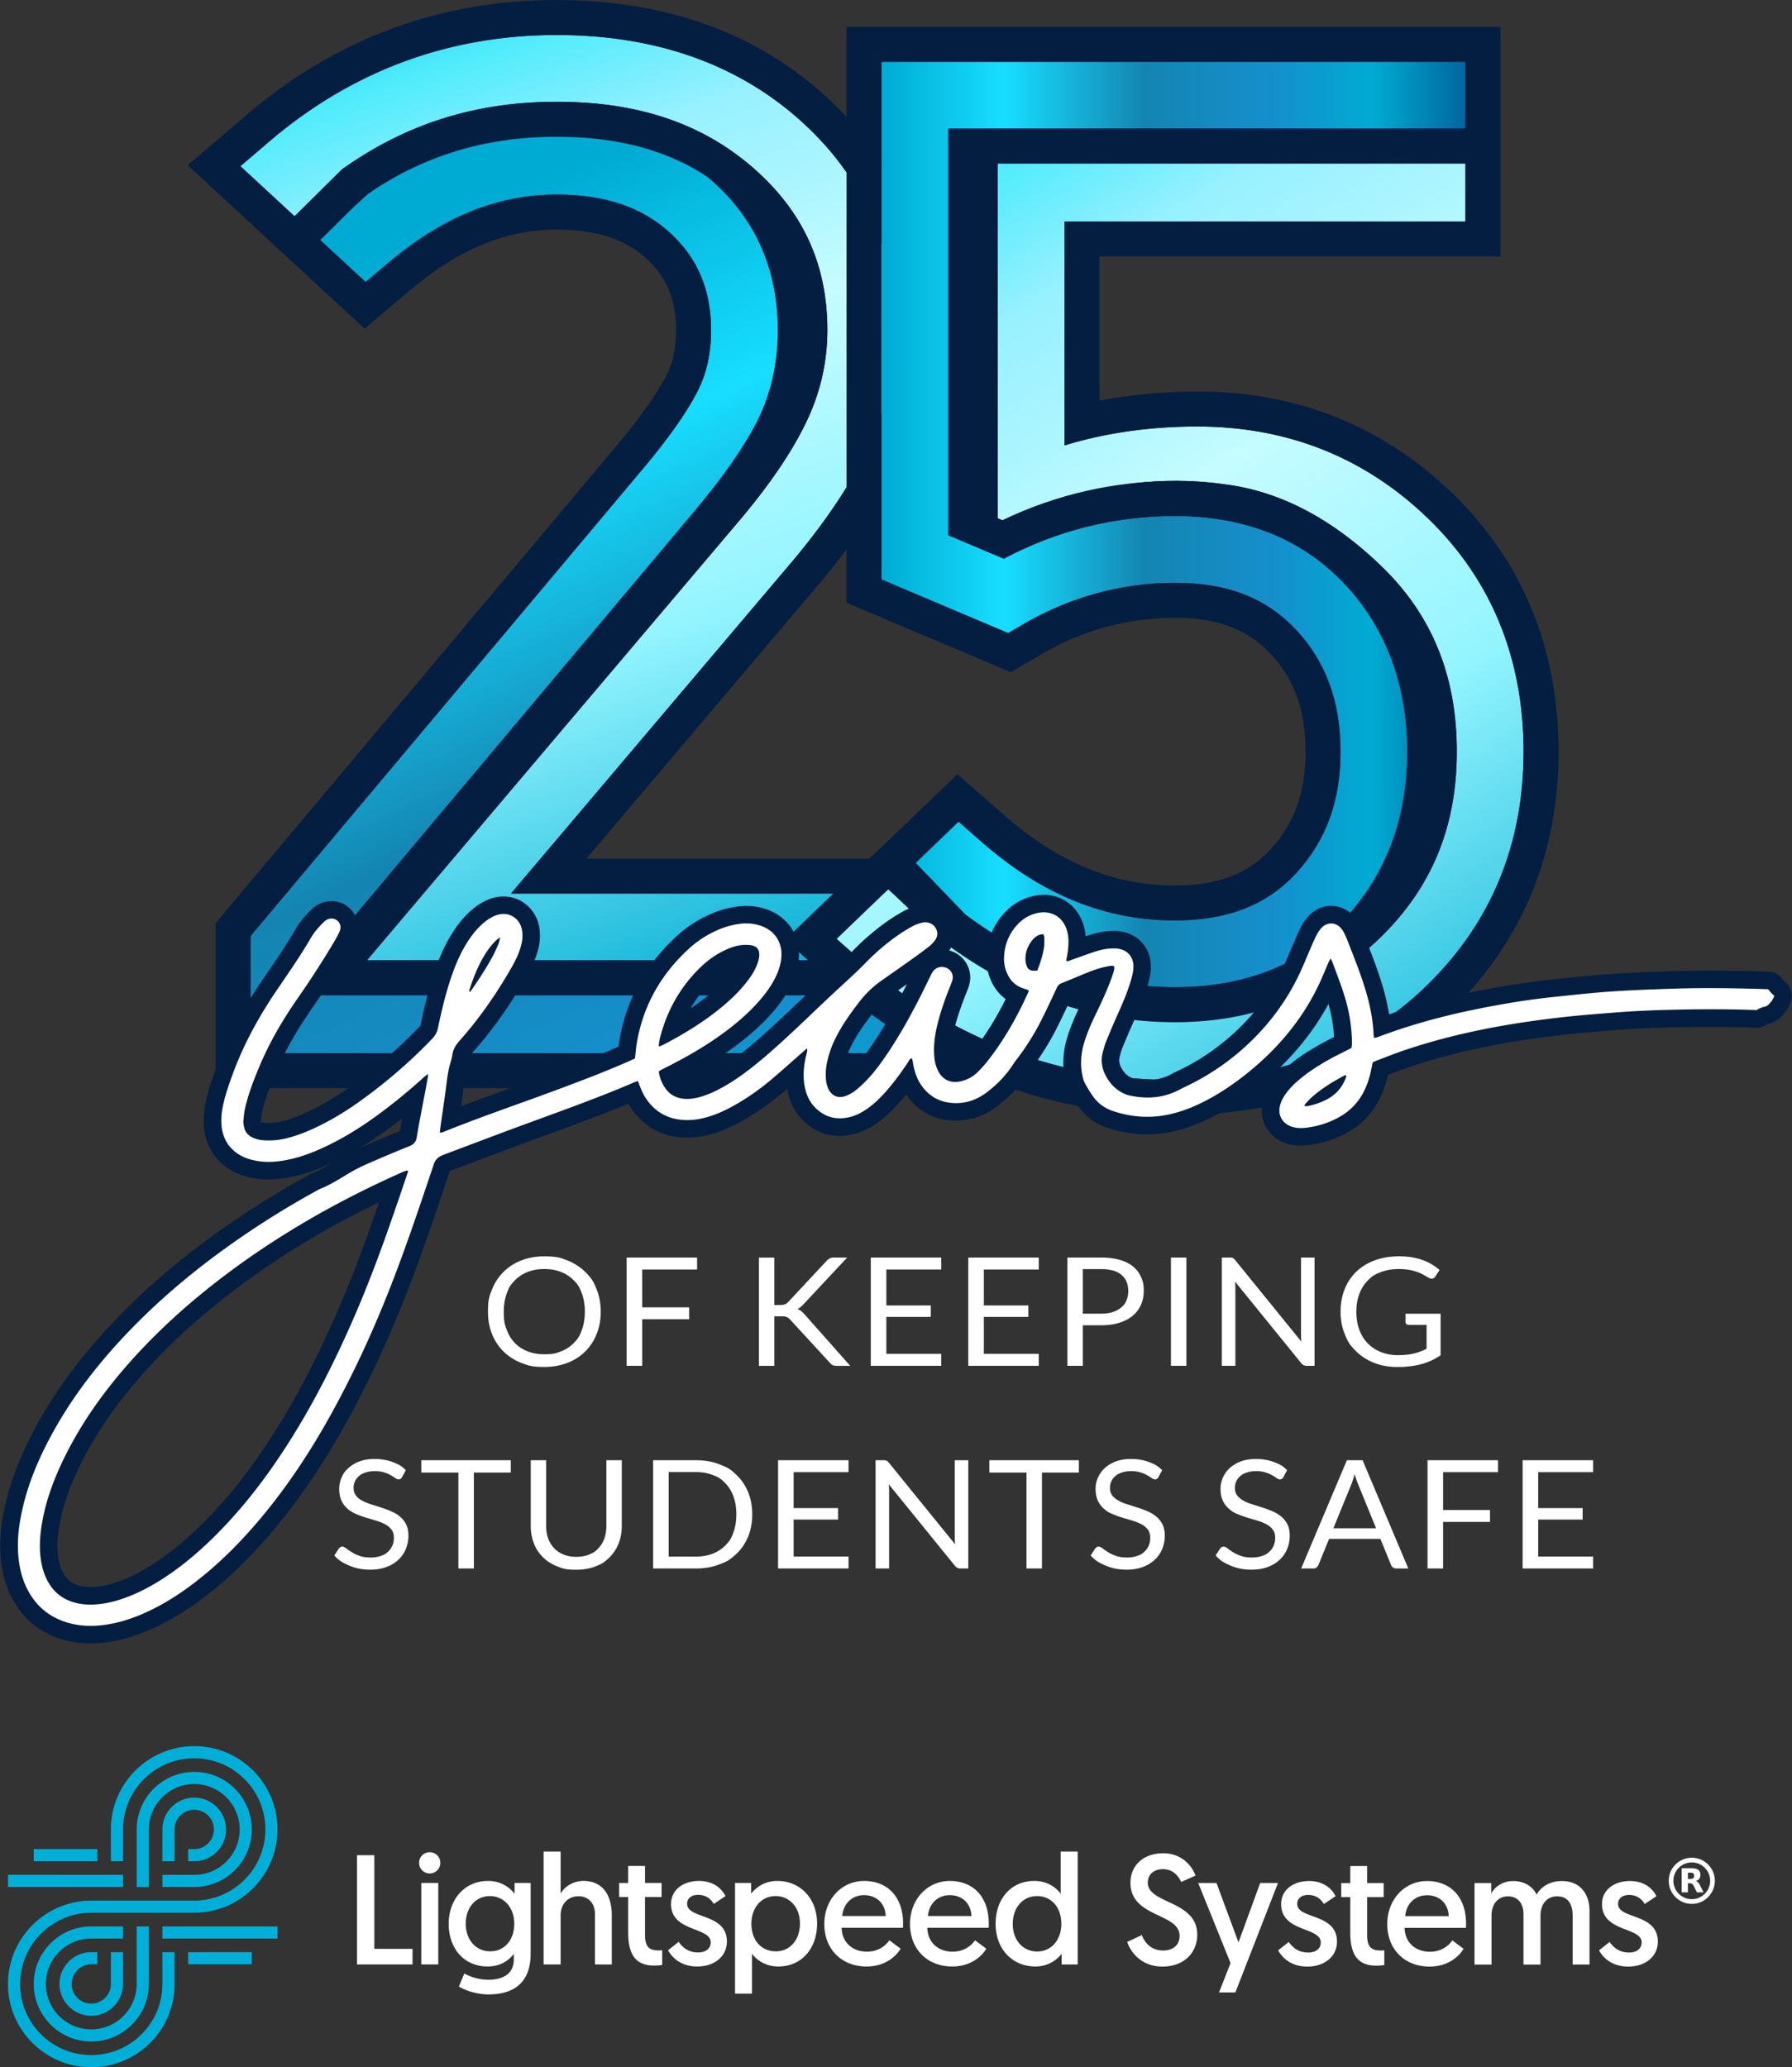
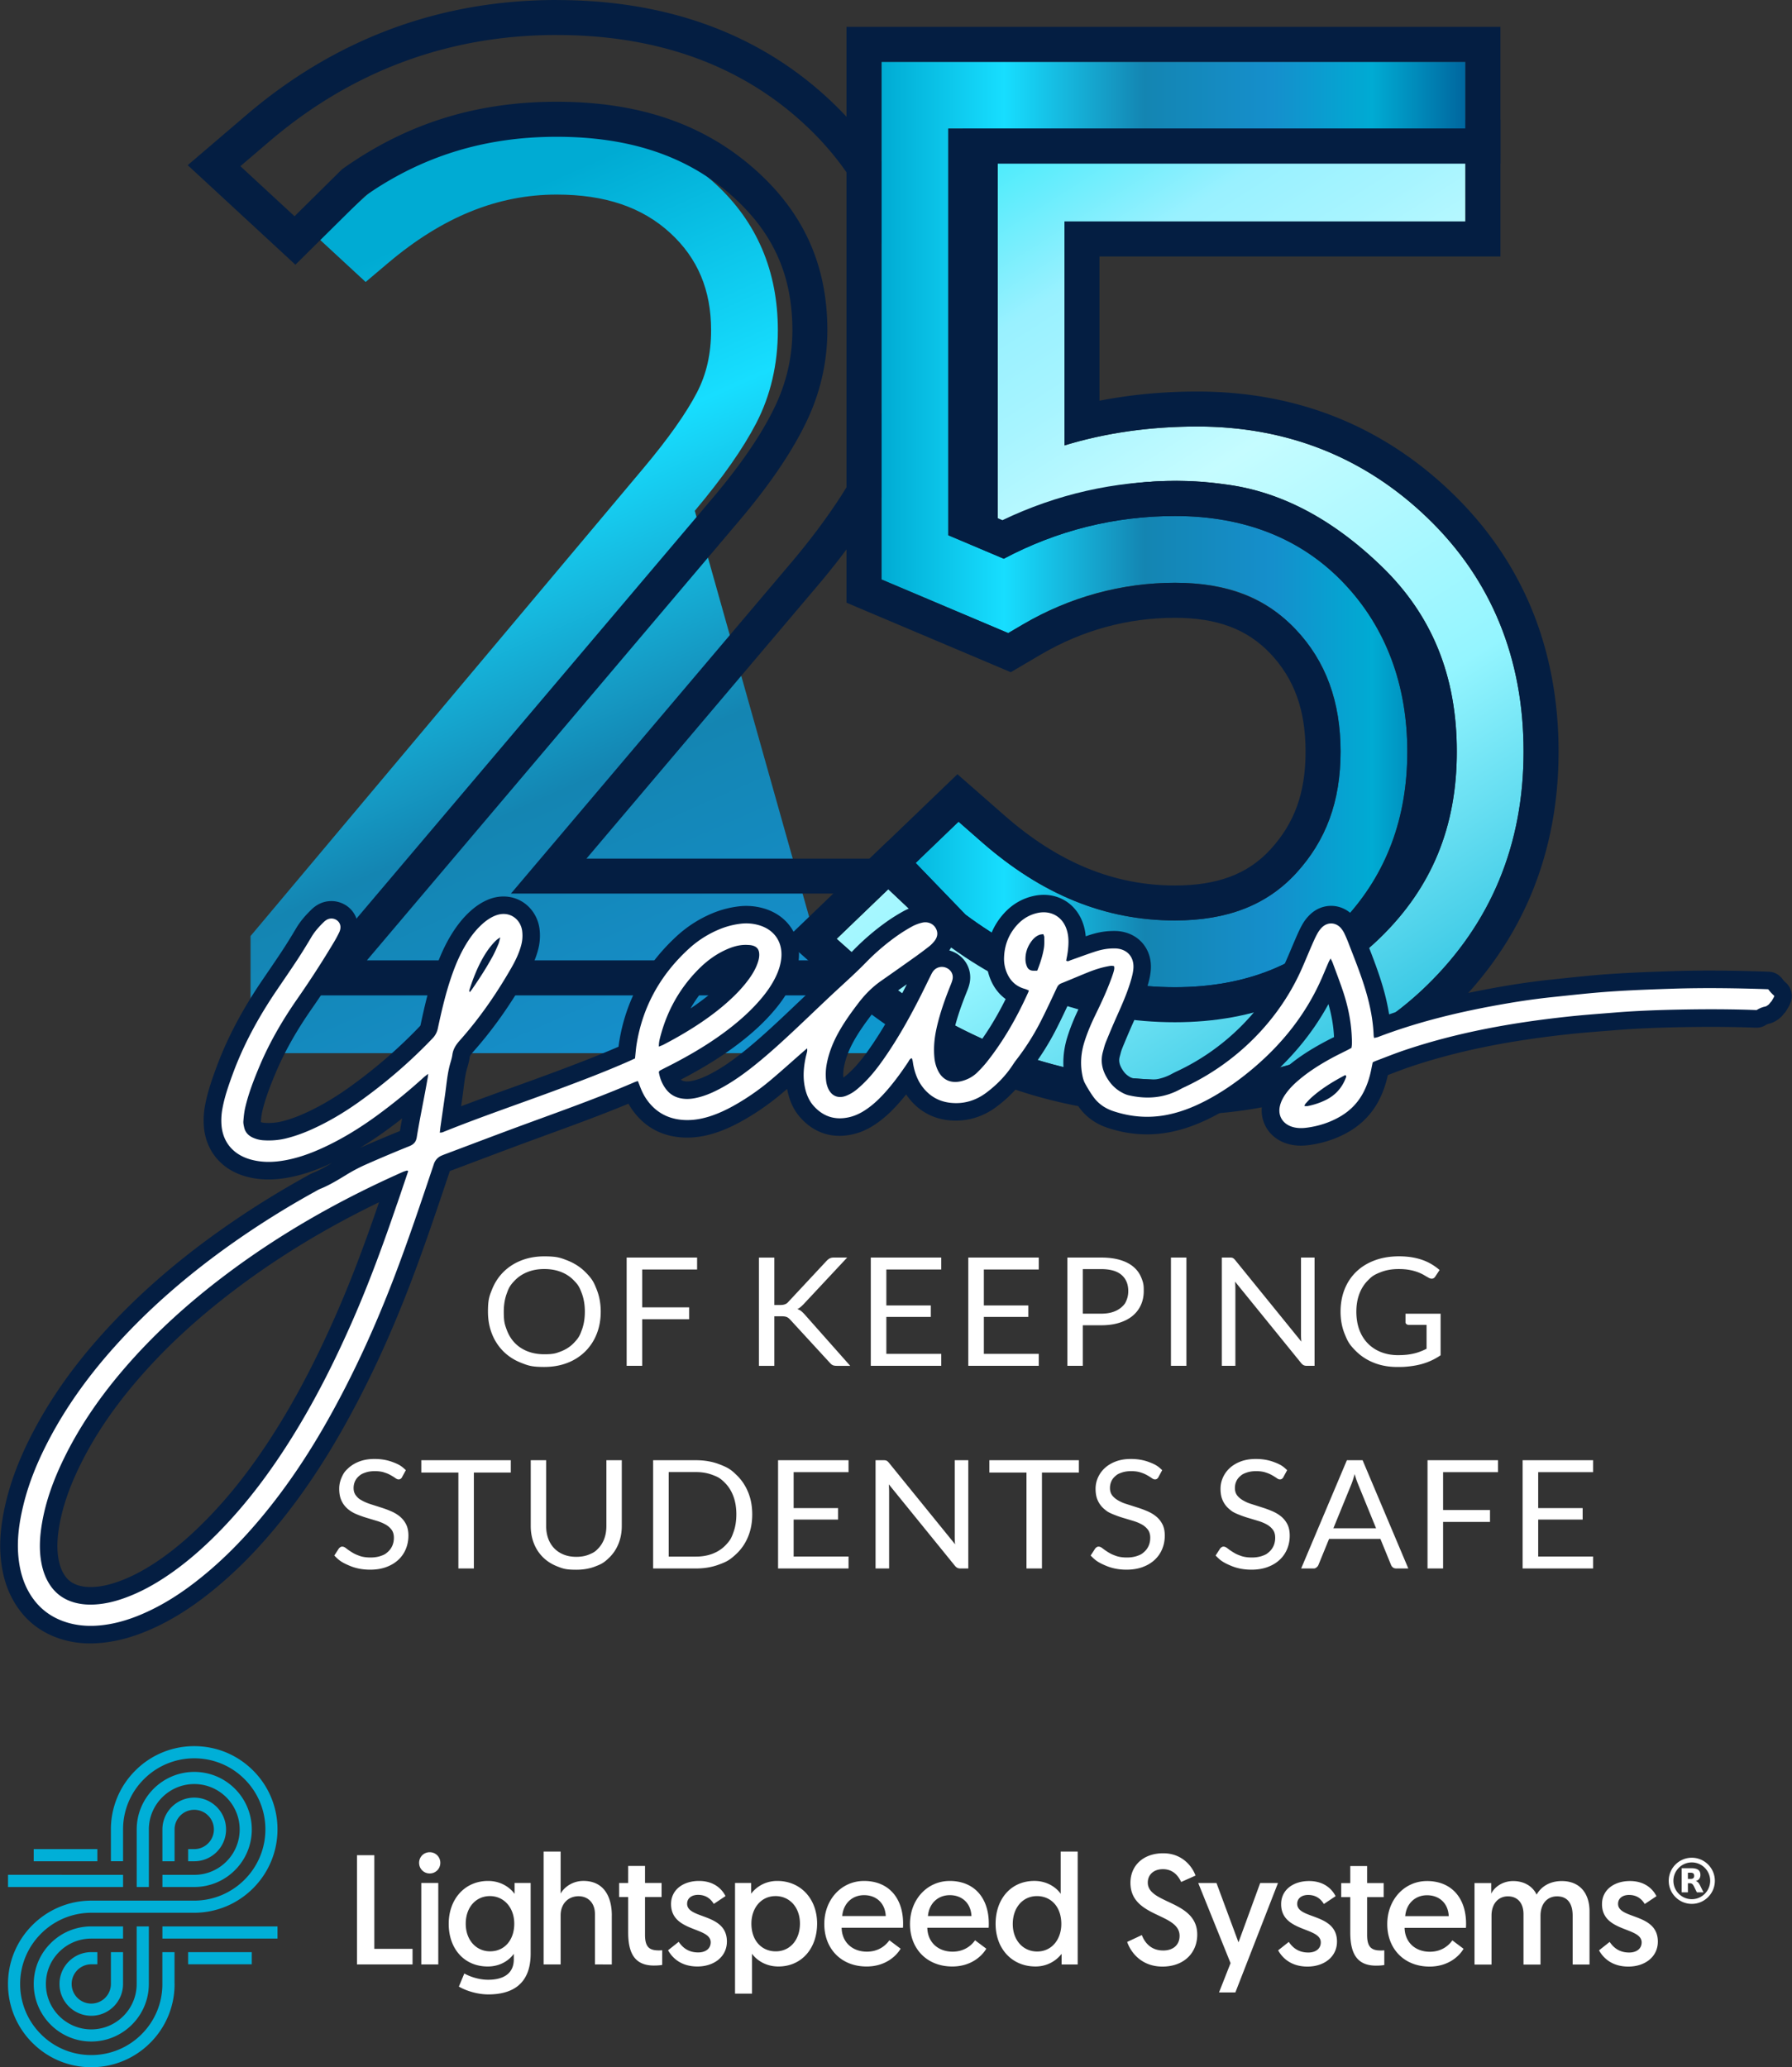
<svg xmlns="http://www.w3.org/2000/svg" width="300" height="346" viewBox="0 0 300 346">
  <rect x="0" y="0" width="300" height="346" fill="#333333" stroke="none" />
  <defs>
    <linearGradient id="a" x1="56.742" x2="141.657" y1="-795.639" y2="-603.914" gradientTransform="translate(0 841.34)" gradientUnits="userSpaceOnUse">
      <stop offset="0" stop-color="#00abd3" />
      <stop offset=".21" stop-color="#17deff" />
      <stop offset=".45" stop-color="#1485b2" />
      <stop offset=".67" stop-color="#158fcc" />
      <stop offset=".84" stop-color="#00abd3" />
      <stop offset=".92" stop-color="#0089b9" />
      <stop offset="1" stop-color="#00669e" />
    </linearGradient>
    <linearGradient id="b" x1="51.032" x2="128.133" y1="-894.397" y2="-672.621" gradientTransform="translate(0 841.34)" gradientUnits="userSpaceOnUse">
      <stop offset="0" stop-color="#00abd3" />
      <stop offset=".09" stop-color="#00abd3" />
      <stop offset=".14" stop-color="#03add4" />
      <stop offset=".18" stop-color="#0eb6da" />
      <stop offset=".22" stop-color="#1fc5e3" />
      <stop offset=".26" stop-color="#38d9f0" />
      <stop offset=".29" stop-color="#4fecfc" />
      <stop offset=".34" stop-color="#78eefd" />
      <stop offset=".38" stop-color="#99f1ff" />
      <stop offset=".44" stop-color="#a7f4ff" />
      <stop offset=".53" stop-color="#c5fcff" />
      <stop offset=".6" stop-color="#b3f9ff" />
      <stop offset=".72" stop-color="#94f5ff" />
      <stop offset="1" stop-color="#00abd3" />
    </linearGradient>
    <linearGradient id="c" x1="115.866" x2="255.619" y1="-870.417" y2="-651.056" gradientTransform="translate(0 841.34)" gradientUnits="userSpaceOnUse">
      <stop offset="0" stop-color="#00abd3" />
      <stop offset=".09" stop-color="#00abd3" />
      <stop offset=".14" stop-color="#03add4" />
      <stop offset=".18" stop-color="#0eb6da" />
      <stop offset=".22" stop-color="#1fc5e3" />
      <stop offset=".26" stop-color="#38d9f0" />
      <stop offset=".29" stop-color="#4fecfc" />
      <stop offset=".34" stop-color="#78eefd" />
      <stop offset=".38" stop-color="#99f1ff" />
      <stop offset=".44" stop-color="#a7f4ff" />
      <stop offset=".53" stop-color="#c5fcff" />
      <stop offset=".6" stop-color="#b3f9ff" />
      <stop offset=".72" stop-color="#94f5ff" />
      <stop offset="1" stop-color="#00abd3" />
    </linearGradient>
    <linearGradient id="d" x1="147.574" x2="245.333" y1="-753.548" y2="-753.548" gradientTransform="translate(0 841.34)" gradientUnits="userSpaceOnUse">
      <stop offset="0" stop-color="#00abd3" />
      <stop offset=".21" stop-color="#17deff" />
      <stop offset=".45" stop-color="#1485b2" />
      <stop offset=".67" stop-color="#158fcc" />
      <stop offset=".84" stop-color="#00abd3" />
      <stop offset=".92" stop-color="#0089b9" />
      <stop offset="1" stop-color="#00669e" />
    </linearGradient>
  </defs>
-   <path fill="url(#a)" d="M137.508 165.1h-84.39v-4.364L116.314 85.5c4.718-5.622 8.082-10.42 10.284-14.667 2.402-4.628 3.623-9.865 3.623-15.557 0-9.871-3.5-18.102-10.41-24.47-6.779-6.245-15.734-9.412-26.617-9.412S71.608 25.092 61.666 32.4l-8.314 7.53 7.86 7.266 3.772-3.188c9.11-7.697 18.336-11.441 28.207-11.441 8.101 0 14.33 2.112 19.046 6.457 4.582 4.222 6.809 9.541 6.809 16.255 0 3.938-.774 7.342-2.365 10.41-1.795 3.464-4.799 7.713-8.925 12.629l-65.81 78.35v19.606h112.98v-11.173H137.51z" />
-   <path fill="#041e42" d="M93.194 21.395c10.883 0 19.838 3.167 26.617 9.412 6.907 6.368 10.41 14.599 10.41 24.47 0 5.692-1.218 10.926-3.623 15.557-2.202 4.247-5.566 9.045-10.284 14.667l-63.196 75.235v4.363h101.808v11.173H41.946v-19.607l65.81-78.35c4.126-4.915 7.13-9.164 8.925-12.627 1.594-3.069 2.365-6.473 2.365-10.411 0-6.714-2.227-12.033-6.81-16.255-4.714-4.345-10.943-6.454-19.045-6.454-9.874 0-19.1 3.743-28.207 11.44l-3.771 3.19-7.86-7.266 8.313-7.53c9.942-7.306 20.526-11.007 31.529-11.007m0-5.859c-12.262 0-24.035 4.086-34.998 12.144l-.24.176-.223.2-8.314 7.53-4.746 4.3 4.703 4.345 7.86 7.265 3.803 3.516 3.956-3.343 3.772-3.189c8.005-6.766 15.995-10.056 24.426-10.056 6.652 0 11.441 1.56 15.077 4.906 3.355 3.093 4.919 6.89 4.919 11.947 0 2.976-.558 5.498-1.709 7.71-1.6 3.083-4.363 6.972-8.212 11.56l-65.81 78.347-1.373 1.634v27.6h124.699v-22.89H62.027L120.8 89.265c5-5.955 8.598-11.105 11-15.736 2.84-5.471 4.28-11.614 4.28-18.256 0-5.705-1.036-11.037-3.08-15.842-2.063-4.847-5.162-9.199-9.218-12.936-7.894-7.275-18.185-10.963-30.588-10.963z" />
-   <path fill="url(#b)" d="M93.194 17.032c13.615 0 24.39 3.632 32.941 11.104 8.327 7.278 12.376 16.156 12.376 27.14 0 5.148-1.107 10.143-3.288 14.852-2.316 5.002-6.06 10.593-11.107 16.606l-62.688 74.002h93.498v-11.173H85.537l47.12-55.625c5.7-6.784 9.974-13.214 12.706-19.11 2.868-6.19 4.323-12.767 4.323-19.548 0-14.201-5.449-26.163-16.196-35.556-10.528-9.2-24.084-13.865-40.292-13.865-18.093 0-34.298 6.014-48.172 17.877l-4.777 4.083 9.07 8.381 7.95-7.866c10.672-7.596 22.486-11.3 35.929-11.3z" />
+   <path fill="url(#a)" d="M137.508 165.1v-4.364L116.314 85.5c4.718-5.622 8.082-10.42 10.284-14.667 2.402-4.628 3.623-9.865 3.623-15.557 0-9.871-3.5-18.102-10.41-24.47-6.779-6.245-15.734-9.412-26.617-9.412S71.608 25.092 61.666 32.4l-8.314 7.53 7.86 7.266 3.772-3.188c9.11-7.697 18.336-11.441 28.207-11.441 8.101 0 14.33 2.112 19.046 6.457 4.582 4.222 6.809 9.541 6.809 16.255 0 3.938-.774 7.342-2.365 10.41-1.795 3.464-4.799 7.713-8.925 12.629l-65.81 78.35v19.606h112.98v-11.173H137.51z" />
  <path fill="#041e42" d="M93.194 5.86c16.209 0 29.768 4.662 40.293 13.864 10.747 9.393 16.196 21.355 16.196 35.556 0 6.781-1.455 13.359-4.323 19.548-2.733 5.896-7.007 12.326-12.705 19.11l-47.12 55.625h69.387v11.173H61.425l62.687-74.002c5.049-6.013 8.792-11.604 11.108-16.606a35.1 35.1 0 0 0 3.288-14.851c0-10.985-4.05-19.863-12.376-27.14-8.551-7.473-19.326-11.105-32.94-11.105s-25.257 3.703-35.93 11.299l-7.95 7.866-9.07-8.381 4.778-4.083C58.894 11.869 75.099 5.856 93.19 5.856M93.194 0C73.668 0 56.18 6.488 41.214 19.28l-4.776 4.083-5.012 4.283 4.842 4.475 9.07 8.381 4.116 3.803 3.984-3.941 7.605-7.525c9.56-6.692 20.082-9.945 32.155-9.945s21.648 3.158 29.086 9.658c7.074 6.183 10.37 13.409 10.37 22.73 0 4.29-.921 8.46-2.744 12.388-2.1 4.53-5.554 9.674-10.275 15.296l-62.675 73.99-8.172 9.645h111.997v-22.89H98.178l38.948-45.98.01-.01.009-.008c6.031-7.18 10.583-14.05 13.534-20.415 3.229-6.97 4.866-14.373 4.866-22.012S154 39.969 150.951 33.277c-3.047-6.689-7.623-12.73-13.606-17.957C125.719 5.16 110.865.01 93.195.01z" />
  <path fill="url(#c)" d="M245.33 37.064V25.89h-78.298v60.88l1.91 1.181s14.518-9.865 35.858-6.92q.013-.001.027.004c.022 0 .047.006.068.009h-.006c10.241 1.243 18.978 6.571 26.413 13.763 8.468 8.19 12.581 18.327 12.581 30.995s-4.218 22.807-12.9 31.22c-8.73 8.462-19.945 12.572-34.288 12.572-8.875 0-17.229-1.575-24.833-4.687-5.277-2.159-10.057-4.764-14.321-7.759l-.016.013-.086-.08c-.228-.16-.475-.309-.7-.472l.098-.096-8.131-7.679-8.644 8.308 4.514 4.015c6.436 5.727 14.195 10.467 23.058 14.093 8.952 3.664 18.734 5.52 29.064 5.52 17.15 0 31.3-5.289 42.066-15.724 10.812-10.482 16.295-23.684 16.295-39.244s-5.378-28.766-15.99-39.025c-10.558-10.21-23.553-15.385-38.63-15.385-7.922 0-15.37 1.06-22.237 3.164V37.07h67.124z" />
  <path fill="#041e42" d="M245.33 25.891v11.173h-67.125V74.55c6.868-2.103 14.312-3.164 22.237-3.164 15.074 0 28.072 5.178 38.63 15.385 10.609 10.263 15.99 23.39 15.99 39.026s-5.483 28.762-16.295 39.244c-10.762 10.432-24.917 15.724-42.065 15.724-10.331 0-20.11-1.857-29.065-5.52-8.863-3.627-16.622-8.366-23.058-14.093l-4.514-4.015 8.644-8.308 8.132 7.679-.1.095c.226.164.473.312.7.472l.087.08.016-.012c4.268 2.991 9.048 5.6 14.32 7.759 7.605 3.111 15.96 4.687 24.834 4.687 14.346 0 25.562-4.113 34.289-12.572 8.68-8.413 12.9-18.626 12.9-31.22s-4.117-22.805-12.582-30.995c-7.438-7.192-16.172-12.52-26.413-13.76h.006l-.068-.01q-.014 0-.027-.003a58 58 0 0 0-7.957-.549c-16.911 0-27.902 7.47-27.902 7.47l-1.908-1.182v-60.88h78.297m5.856-5.856h-90.016v70.002l2.776 1.718 1.909 1.18 3.268 2.024 3.1-2.15c.4-.259 10.124-6.463 24.62-6.463 1.743 0 3.507.09 5.261.268l2.082.253c8.055.974 15.595 4.952 23.045 12.156 7.364 7.124 10.796 15.635 10.796 26.783s-3.534 19.662-11.117 27.014c-7.583 7.348-17.463 10.922-30.212 10.922-8.107 0-15.718-1.43-22.616-4.252-4.693-1.921-9.048-4.265-12.946-6.97l-.277-.262-8.132-7.678-4.058-3.833-4.025 3.867-8.644 8.307-4.567 4.392 4.734 4.212 4.515 4.015c6.932 6.168 15.252 11.26 24.735 15.139 9.661 3.953 20.186 5.954 31.281 5.954 18.725 0 34.249-5.847 46.143-17.374 5.958-5.776 10.513-12.397 13.535-19.677 3.013-7.256 4.542-15.256 4.542-23.773s-1.499-16.535-4.453-23.748c-2.973-7.26-7.456-13.816-13.322-19.49-11.69-11.302-26.058-17.035-42.704-17.035-5.668 0-11.15.515-16.378 1.536V42.93h67.125z" />
  <path fill="url(#d)" d="M196.702 165.232c11.894 0 21.484-3.873 28.506-11.518 6.895-7.506 10.392-16.9 10.392-27.914s-3.558-20.739-10.577-28.146c-7.099-7.487-16.628-11.287-28.321-11.287-10.081 0-19.709 2.403-28.658 7.146l-9.298-3.932V21.525h86.587V10.352h-97.76v86.633l21.217 8.974 2.421-1.422c7.907-4.644 16.486-6.997 25.49-6.997s15.237 2.55 20.212 7.799c5.057 5.338 7.515 12.03 7.515 20.46s-2.436 14.902-7.448 20.357c-4.884 5.316-11.517 7.903-20.275 7.903-11.685 0-22.275-4.301-32.374-13.152l-3.858-3.38-7.182 6.905 8.351 8.653c10.809 8.058 22.576 12.147 35.063 12.147z" />
  <path fill="#041e42" d="M245.33 10.355v11.173h-86.587v68.056l9.298 3.932c8.949-4.743 18.577-7.146 28.657-7.146 11.694 0 21.22 3.797 28.322 11.287 7.019 7.407 10.577 16.878 10.577 28.146s-3.497 20.408-10.392 27.914c-7.022 7.642-16.612 11.518-28.507 11.518-12.486 0-24.253-4.09-35.062-12.147l-8.351-8.653 7.182-6.905 3.858 3.38c10.1 8.85 20.689 13.152 32.373 13.152 8.758 0 15.392-2.584 20.276-7.903 5.011-5.459 7.448-12.116 7.448-20.356s-2.458-15.123-7.516-20.461c-4.974-5.249-11.585-7.799-20.21-7.799s-17.584 2.353-25.491 6.997l-2.42 1.422-21.217-8.974V10.355h97.759m5.862-5.859H141.712v96.377l3.577 1.515 21.216 8.973 2.71 1.148 2.539-1.493 2.42-1.422c6.994-4.107 14.571-6.189 22.524-6.189 7.028 0 12.098 1.897 15.959 5.97 4.03 4.253 5.908 9.474 5.908 16.43s-1.875 12.01-5.905 16.394c-3.765 4.099-8.838 6.007-15.962 6.007-10.2 0-19.53-3.827-28.512-11.7l-3.858-3.38-4.046-3.543-3.876 3.726-7.182 6.904-4.234 4.068 4.076 4.225 8.351 8.653.33.342.383.284c11.844 8.832 24.818 13.31 38.565 13.31 6.677 0 12.823-1.117 18.275-3.319 5.563-2.248 10.457-5.643 14.546-10.093 7.922-8.622 11.937-19.348 11.937-31.88s-4.098-23.644-12.184-32.176c-4.123-4.349-9.007-7.667-14.521-9.865-5.412-2.16-11.487-3.25-18.053-3.25-10.096 0-19.794 2.201-28.873 6.552l-3.223-1.363v-58.31h86.587V4.498z" />
  <path fill="#00afd7" d="M29.225 331.987a13.83 13.83 0 0 1-4.022 9.875 13.88 13.88 0 0 1-9.84 4.138h-.083c-3.692 0-7.17-1.428-9.797-4.027a13.86 13.86 0 0 1-4.145-9.835c-.043-7.69 6.19-13.981 13.89-14.025H32.57c6.572-.037 11.895-5.412 11.858-11.98a11.83 11.83 0 0 0-3.534-8.397 11.82 11.82 0 0 0-8.367-3.439h-.07a11.86 11.86 0 0 0-8.407 3.534 11.8 11.8 0 0 0-3.448 8.336v5.356h-2.035v-5.251a13.84 13.84 0 0 1 4.037-9.875 13.88 13.88 0 0 1 9.84-4.138h.08c3.695 0 7.17 1.428 9.797 4.027a13.85 13.85 0 0 1 4.133 9.835c.043 7.69-6.18 13.981-13.88 14.025H15.23c-6.571.037-11.894 5.412-11.857 11.98a11.83 11.83 0 0 0 3.534 8.397 11.82 11.82 0 0 0 8.367 3.439h.07a11.85 11.85 0 0 0 8.407-3.534 11.8 11.8 0 0 0 3.432-8.438v-5.257h2.035v5.251zm-6.34-16.156h2.035v-9.587c-.025-4.188 3.373-7.617 7.561-7.642h.043c4.17 0 7.574 3.38 7.599 7.556a7.54 7.54 0 0 1-2.196 5.384 7.55 7.55 0 0 1-5.353 2.257h-5.382v2.032h5.388a9.56 9.56 0 0 0 6.793-2.858 9.57 9.57 0 0 0 2.779-6.828c-.031-5.31-4.364-9.606-9.68-9.575-5.289.03-9.582 4.342-9.585 9.624v9.637zm-2.283 0v-2.035H1.342v2.038h19.26zm-4.305-4.305v-2.035H5.646v2.035zm15.2 15.21v2.035H42.15v-2.035zM15.23 322.43c-2.571.015-4.986 1.03-6.793 2.858s-2.8 4.253-2.788 6.828c.03 5.292 4.351 9.578 9.634 9.578h.055c5.289-.03 9.575-4.342 9.579-9.624v-9.637H22.88v9.59c.025 4.188-3.364 7.617-7.555 7.642h-.043c-4.17 0-7.574-3.38-7.599-7.555a7.54 7.54 0 0 1 2.196-5.385 7.55 7.55 0 0 1 5.353-2.257H20.6v-2.035h-5.372zm11.96-10.905h2.035V306.2c0-1.814 1.48-3.29 3.293-3.29s3.29 1.476 3.29 3.29-1.477 3.29-3.29 3.29h-1.02v2.035h1.02c2.936 0 5.326-2.39 5.326-5.325s-2.39-5.326-5.326-5.326-5.329 2.39-5.329 5.326zm0 10.905v2.035h19.267v-2.035zm-6.588 4.305h-2.035v5.325a3.285 3.285 0 1 1-6.571 0 3.295 3.295 0 0 1 3.29-3.29h1.011v-2.035h-1.011c-2.936 0-5.326 2.386-5.326 5.325s2.39 5.326 5.326 5.326 5.313-2.39 5.313-5.326v-5.322z" />
  <path fill="#fff" d="M191.154 323.874c.496 1.307 1.566 2.587 3.58 2.587 1.647 0 2.742-.913 2.742-2.455 0-3.867-8.228-3.003-8.228-8.88 0-2.847 2.115-4.938 5.486-4.938s4.965 2.455 5.409 3.734l-2.402 1.07c-.42-.888-1.255-2.143-3.056-2.143-1.62 0-2.535.993-2.535 2.248 0 3.605 8.28 2.952 8.28 8.7 0 3.056-2.22 5.356-5.825 5.356s-5.357-2.507-5.903-4.126l2.455-1.15zm12.921 9.612 1.933-4.912-5.409-13.403h3.056l3.682 9.927 3.63-9.927h2.979l-7.133 18.312h-2.741zm11.681-8.462c.626.913 1.567 1.776 3.266 1.776 1.203 0 2.09-.6 2.09-1.699 0-2.612-6.636-1.671-6.636-6.399 0-2.402 2.039-3.867 4.675-3.867s3.92 1.49 4.441 2.535l-1.958 1.308c-.392-.626-1.123-1.514-2.64-1.514-1.045 0-1.829.548-1.829 1.489 0 2.612 6.661 1.514 6.661 6.322 0 2.535-2.143 4.178-4.937 4.178s-4.23-1.49-4.912-2.717l1.776-1.409zm10.294-12.696h2.821v2.847h2.77v2.35h-2.77v6.349c0 2.115.812 2.587 2.326 2.587.234 0 .549-.025.549-.025v2.455s-.497.105-1.385.105c-3.318 0-4.311-2.22-4.311-5.563v-5.903h-1.514v-2.35h1.514zm12.828 2.507c4.126 0 6.556 2.847 6.556 7.133 0 .234 0 .469-.024.706h-10.266c.052 2.43 1.804 3.997 4.23 3.997 2.064 0 3.239-1.15 3.763-1.906l1.881 1.41c-.654 1.122-2.455 2.978-5.696 2.978-4.258 0-7.08-2.979-7.08-7.105s2.899-7.21 6.636-7.21zm3.658 5.878c-.105-2.248-1.672-3.5-3.63-3.5s-3.475 1.357-3.657 3.5zm23.563 8.098h-2.822v-8.175c0-2.116-.913-3.238-2.612-3.238-1.594 0-2.769 1.175-2.769 3.266v8.15h-2.846v-8.437c0-1.854-.993-2.98-2.612-2.98s-2.742 1.256-2.742 3.214v8.203h-2.846v-13.636h2.794v1.776c.496-1.046 1.829-2.116 3.682-2.116s3.266.889 3.92 2.273c.81-1.437 2.325-2.273 4.206-2.273 3.083 0 4.65 2.116 4.65 5.067v8.91zm3.374-3.787c.626.913 1.566 1.776 3.265 1.776 1.203 0 2.091-.6 2.091-1.699 0-2.612-6.636-1.671-6.636-6.399 0-2.402 2.038-3.867 4.675-3.867s3.92 1.49 4.44 2.535l-1.958 1.308c-.391-.626-1.122-1.514-2.64-1.514-1.045 0-1.828.548-1.828 1.489 0 2.612 6.66 1.514 6.66 6.322 0 2.535-2.142 4.178-4.936 4.178s-4.231-1.49-4.913-2.717l1.776-1.409zM59.766 310.509h2.9v15.675h6.398v2.612h-9.3v-18.287zm12.172-.497c.993 0 1.776.784 1.776 1.777s-.783 1.776-1.776 1.776-1.776-.784-1.776-1.776.783-1.777 1.776-1.777m-1.412 5.147h2.846v13.637h-2.846zm7.209 15.154c.497.287 2.091 1.045 3.997 1.045 2.273 0 4.283-.836 4.283-3.423v-.913c-.314.444-1.671 2.116-4.363 2.116-3.92 0-6.532-2.951-6.532-7.133s2.717-7.185 6.584-7.185c2.56 0 4.025 1.542 4.441 2.168v-1.829h2.692v11.833c0 5.119-3.108 6.818-7.08 6.818-1.829 0-3.735-.602-4.937-1.308l.912-2.195zm4.284-12.958c-2.35 0-4.05 1.88-4.05 4.622s1.752 4.623 4.075 4.623c2.454 0 4.049-1.934 4.049-4.623s-1.724-4.622-4.074-4.622m20.402 3.238v8.203H99.6v-8.438c0-1.88-1.174-2.979-2.741-2.979-1.804 0-3.004 1.333-3.004 3.186v8.227h-2.846v-18.888h2.846v7.028c.602-1.07 1.986-2.115 3.815-2.115 3.528 0 4.755 2.794 4.755 5.773zm2.742-8.28h2.821v2.846h2.77v2.35h-2.77v6.35c0 2.115.811 2.587 2.325 2.587.235 0 .55-.025.55-.025v2.455s-.497.105-1.385.105c-3.318 0-4.311-2.22-4.311-5.564v-5.902h-1.515v-2.35h1.515zm8.458 12.696c.626.912 1.567 1.776 3.266 1.776 1.203 0 2.091-.601 2.091-1.7 0-2.611-6.636-1.67-6.636-6.398 0-2.402 2.038-3.867 4.675-3.867s3.92 1.49 4.44 2.535l-1.958 1.307c-.392-.626-1.122-1.514-2.64-1.514-1.045 0-1.828.549-1.828 1.49 0 2.612 6.66 1.514 6.66 6.321 0 2.535-2.143 4.179-4.936 4.179s-4.231-1.49-4.913-2.717l1.776-1.41zm9.431-9.849h2.692v1.803c.367-.496 1.751-2.143 4.388-2.143 3.892 0 6.66 2.979 6.66 7.133s-2.586 7.185-6.478 7.185c-2.587 0-4.05-1.567-4.416-2.143v6.688h-2.846zm6.818 11.443c2.377 0 4.049-1.906 4.049-4.65s-1.752-4.598-4.077-4.598c-2.507 0-4.049 2.09-4.049 4.598 0 2.95 1.804 4.65 4.077 4.65m14.762-11.783c4.126 0 6.556 2.846 6.556 7.133 0 .234 0 .468-.025.706h-10.266c.053 2.43 1.804 3.996 4.231 3.996 2.063 0 3.238-1.15 3.763-1.905l1.88 1.409c-.653 1.122-2.454 2.979-5.695 2.979-4.259 0-7.08-2.98-7.08-7.105s2.898-7.21 6.636-7.21zm3.654 5.878c-.105-2.249-1.671-3.5-3.63-3.5s-3.475 1.356-3.657 3.5zm10.692-5.878c4.126 0 6.556 2.846 6.556 7.133 0 .234 0 .468-.025.706h-10.266c.053 2.43 1.804 3.996 4.231 3.996 2.063 0 3.238-1.15 3.762-1.905l1.881 1.409c-.653 1.122-2.454 2.979-5.695 2.979-4.259 0-7.08-2.98-7.08-7.105s2.898-7.21 6.636-7.21zm3.657 5.878c-.105-2.249-1.671-3.5-3.63-3.5s-3.475 1.356-3.657 3.5zm17.781 8.098h-2.692v-1.777a5.48 5.48 0 0 1-4.388 2.116c-3.892 0-6.661-2.951-6.661-7.133s2.587-7.185 6.479-7.185c2.587 0 4.049 1.566 4.416 2.168v-7.08h2.846zm-6.818-11.441c-2.378 0-4.05 1.933-4.05 4.675s1.752 4.598 4.078 4.598c2.507 0 4.049-2.091 4.049-4.598 0-2.98-1.804-4.675-4.077-4.675m109.625 1.301c-2.128 0-3.86-1.733-3.86-3.86s1.732-3.862 3.86-3.862 3.861 1.733 3.861 3.861-1.733 3.861-3.86 3.861m0-6.938c-1.696 0-3.078 1.381-3.078 3.077s1.382 3.078 3.078 3.078 3.078-1.382 3.078-3.078-1.382-3.077-3.078-3.077" />
  <path fill="#fff" d="M283.01 314.48q.325 0 .466-.126c.096-.077.145-.213.145-.4s-.053-.315-.145-.395q-.143-.117-.466-.118h-.438v1.04zm-.438.718v1.53h-1.042v-4.043h1.591q.8 0 1.17.271.373.265.372.848.002.399-.191.66c-.13.17-.32.3-.583.376a.8.8 0 0 1 .386.222q.171.171.342.522l.567 1.144h-1.11l-.493-1.003c-.099-.2-.2-.342-.302-.41a.7.7 0 0 0-.407-.114h-.293m-182.011-95.654q0 2.034-.682 3.737a8.5 8.5 0 0 1-1.924 2.927 8.6 8.6 0 0 1-2.985 1.902q-1.743.675-3.855.676c-2.112 0-2.689-.225-3.845-.676s-2.15-1.085-2.98-1.902a8.5 8.5 0 0 1-1.923-2.927q-.681-1.7-.682-3.737c-.001-2.037.228-2.603.682-3.738s1.094-2.112 1.924-2.933 1.82-1.461 2.979-1.915q1.735-.682 3.845-.681c2.11 0 2.692.228 3.855.681q1.745.685 2.985 1.915c1.24 1.23 1.468 1.801 1.924 2.933q.681 1.702.682 3.738m-2.658 0q0-1.67-.481-2.998c-.481-1.328-.775-1.631-1.364-2.245a5.9 5.9 0 0 0-2.137-1.41c-.835-.33-1.773-.493-2.806-.493s-1.955.164-2.79.494q-1.255.494-2.144 1.41c-.889.915-1.048 1.36-1.37 2.244q-.48 1.327-.48 2.998c0 1.67.16 2.109.48 2.99s.778 1.629 1.37 2.24 1.308 1.079 2.143 1.403q1.255.487 2.791.487c1.536 0 1.968-.163 2.806-.487q1.254-.487 2.137-1.403c.883-.916 1.043-1.357 1.364-2.24s.48-1.877.48-2.99m18.793-9.067v1.999h-9.19v6.334h7.855v1.998h-7.855v7.79h-2.605v-18.12zm12.93 7.941h.975q.508 0 .808-.12c.3-.12.388-.216.567-.41l6.371-6.828q.294-.315.568-.45.273-.134.7-.133h2.205l-7.293 7.802q-.283.29-.528.494c-.245.204-.339.243-.527.33q.376.115.654.342.28.227.589.57l7.613 8.586h-2.245q-.254 0-.428-.037a.9.9 0 0 1-.3-.102 1 1 0 0 1-.234-.164 5 5 0 0 1-.212-.216l-6.612-7.194a3 3 0 0 0-.275-.259 1.2 1.2 0 0 0-.292-.182 1.5 1.5 0 0 0-.389-.108 4 4 0 0 0-.54-.03h-1.175v8.295h-2.578v-18.12h2.578v7.94zm27.943-7.941v1.999h-9.19v6.019h7.441v1.921h-7.441v6.183h9.19v1.998h-11.796v-18.12zm16.322 0v1.999h-9.19v6.019h7.441v1.921h-7.44v6.183h9.189v1.998h-11.795v-18.12zm7.373 11.342v6.779h-2.578v-18.12h5.65q1.817 0 3.158.397 1.342.397 2.223 1.132.883.735 1.317 1.77c.434 1.035.435 1.462.435 2.313s-.158 1.612-.47 2.313-.767 1.3-1.368 1.807-1.348.9-2.24 1.18q-1.334.424-3.058.423h-3.072zm0-1.949h3.072c.74 0 1.39-.092 1.958-.277q.847-.278 1.422-.777c.575-.5.672-.731.87-1.197a3.9 3.9 0 0 0 .292-1.53q0-1.733-1.129-2.704-1.128-.972-3.413-.974h-3.072zm17.35 8.727h-2.59v-18.12h2.59zm7.78-18.037q.166.083.38.337l11.085 13.655a7 7 0 0 1-.052-.639 13 13 0 0 1-.012-.601V210.48h2.27v18.12h-1.311a1.2 1.2 0 0 1-.515-.101 1.3 1.3 0 0 1-.407-.343l-11.074-13.642a15 15 0 0 1 .052 1.175v12.908h-2.27v-18.12h1.336q.347 0 .515.083zm27.683 16.252q.773-.001 1.422-.07a9.5 9.5 0 0 0 1.22-.21 8 8 0 0 0 1.083-.337q.508-.195 1.015-.45v-3.997h-2.967q-.255 0-.407-.138c-.152-.138-.154-.207-.154-.343v-1.39h5.878v6.954a10.5 10.5 0 0 1-3.17 1.474q-.89.245-1.903.367c-1.013.122-1.413.12-2.205.12q-2.082 0-3.82-.676-1.737-.675-2.992-1.896c-1.255-1.221-1.49-1.789-1.958-2.927-.47-1.138-.7-2.39-.7-3.756s.228-2.642.687-3.78 1.114-2.113 1.965-2.927 1.878-1.443 3.087-1.89q1.807-.67 4.055-.67 1.135 0 2.11.158.973.157 1.81.456a8.5 8.5 0 0 1 1.541.722q.708.425 1.323.956l-.734 1.113q-.227.342-.589.342a1 1 0 0 1-.469-.138 16 16 0 0 1-.749-.429 7 7 0 0 0-1.008-.487 8 8 0 0 0-1.403-.398q-.809-.165-1.919-.164-1.615 0-2.926.5c-1.311.5-1.616.808-2.23 1.428s-1.085 1.369-1.415 2.251-.493 1.869-.493 2.967.172 2.167.514 3.065.827 1.659 1.45 2.282 1.363 1.1 2.217 1.428q1.281.494 2.831.493zM67.322 247.233a1 1 0 0 1-.253.283.58.58 0 0 1-.349.096q-.226.002-.527-.216-.3-.214-.762-.475c-.462-.26-.675-.33-1.11-.475q-.649-.214-1.57-.216-.87 0-1.535.222c-.665.222-.818.349-1.117.602s-.524.549-.675.891-.228.71-.228 1.107q0 .759.395 1.258c.395.5.61.617 1.042.855s.922.44 1.468.613q.823.26 1.683.537c.86.277 1.135.394 1.684.626s1.036.524 1.468.879q.649.533 1.042 1.301.395.772.395 1.897 0 1.187-.429 2.232a5.1 5.1 0 0 1-1.248 1.813q-.825.773-2.017 1.215-1.194.445-2.717.445-1.855 0-3.386-.639c-1.531-.639-1.89-1.002-2.612-1.727l.75-1.162q.106-.139.258-.235c.152-.096.216-.095.34-.095q.28 0 .641.283.36.286.9.626c.54.34.796.435 1.308.626.512.192 1.138.284 1.878.284q.922 0 1.644-.24c.722-.24.888-.386 1.22-.676s.59-.638.769-1.042.268-.854.268-1.354q-.001-.822-.395-1.347a3.2 3.2 0 0 0-1.036-.88q-.642-.356-1.462-.6c-.82-.245-1.11-.334-1.683-.506s-1.135-.374-1.684-.602-1.036-.52-1.462-.885a4 4 0 0 1-1.036-1.36q-.394-.813-.395-2.017.001-.96.395-1.859c.394-.899.645-1.129 1.141-1.594q.75-.696 1.85-1.114 1.102-.416 2.532-.416 1.604 0 2.927.481c1.323.481 1.653.783 2.31 1.391l-.63 1.163zm18.191-2.831v2.06H79.33v16.057h-2.59v-16.057h-6.211v-2.06h14.987zm10.966 16.171q1.19 0 2.124-.38c.934-.38 1.15-.607 1.582-1.06q.648-.684.99-1.631t.34-2.088v-11.012h2.578v11.012q0 1.567-.528 2.908-.527 1.342-1.508 2.319c-.98.977-1.452 1.166-2.396 1.536q-1.415.555-3.18.555c-1.764 0-2.235-.185-3.179-.555s-1.745-.882-2.405-1.536-1.166-1.428-1.517-2.319q-.528-1.34-.527-2.908v-11.012h2.578v11q0 1.138.339 2.087a4.6 4.6 0 0 0 .99 1.632q.648.683 1.588 1.067.943.384 2.13.385m29.454-7.105q0 2.037-.682 3.704-.68 1.67-1.924 2.858c-1.244 1.188-1.822 1.407-2.979 1.841s-2.44.651-3.845.651h-7.16v-18.12h7.16q2.11 0 3.845.65c1.735.65 2.15 1.049 2.98 1.848.829.795 1.467 1.751 1.923 2.864s.682 2.347.682 3.704m-2.658 0q0-1.668-.481-2.985-.48-1.315-1.363-2.226c-.883-.911-1.302-1.07-2.137-1.391q-1.254-.481-2.791-.481h-4.555v14.148h4.555q1.537 0 2.79-.481t2.138-1.385c.884-.904 1.042-1.341 1.363-2.22q.48-1.315.48-2.985zm18.78-9.066v1.998h-9.19v6.02h7.441v1.92h-7.44v6.184h9.189v1.998h-11.796v-18.12zm6.377.083q.167.083.38.336l11.086 13.655a7 7 0 0 1-.053-.638 13 13 0 0 1-.012-.602v-12.834h2.27v18.12h-1.311a1.2 1.2 0 0 1-.515-.102 1.3 1.3 0 0 1-.407-.342l-11.074-13.643a15 15 0 0 1 .052 1.175v12.909h-2.27v-18.12h1.336q.347 0 .515.083zm32.186-.083v2.06h-6.183v16.057h-2.59v-16.057h-6.212v-2.06h14.988zm13.328 2.831a1 1 0 0 1-.253.283.58.58 0 0 1-.349.096q-.226.002-.527-.216-.3-.214-.762-.475c-.462-.26-.675-.33-1.11-.475q-.648-.214-1.57-.216-.87 0-1.535.222c-.665.222-.817.349-1.117.602s-.524.549-.675.891-.228.71-.228 1.107q0 .759.395 1.258.394.499 1.042.855c.648.356.922.44 1.468.613q.823.26 1.684.537c.86.277 1.134.394 1.683.626s1.036.524 1.468.879q.648.533 1.043 1.301.394.772.394 1.897 0 1.187-.428 2.232a5.1 5.1 0 0 1-1.25 1.813q-.822.773-2.016 1.215-1.194.445-2.717.445-1.855 0-3.386-.639c-1.53-.639-1.89-1.002-2.612-1.727l.75-1.162q.106-.139.259-.235c.153-.096.215-.095.339-.095q.28 0 .641.283.36.286.9.626c.54.34.796.435 1.308.626q.768.286 1.878.284.922 0 1.644-.24c.722-.24.888-.386 1.221-.676s.589-.638.768-1.042.268-.854.268-1.354q0-.822-.395-1.347a3.2 3.2 0 0 0-1.036-.88q-.643-.356-1.461-.6l-1.684-.506q-.86-.259-1.684-.602c-.824-.343-1.036-.52-1.462-.885a4 4 0 0 1-1.036-1.36q-.394-.813-.394-2.017 0-.96.394-1.859a4.8 4.8 0 0 1 1.141-1.594q.75-.696 1.85-1.114 1.102-.416 2.532-.416 1.605 0 2.927.481c1.322.481 1.653.783 2.31 1.391l-.63 1.163zm20.917 0a1 1 0 0 1-.253.283.58.58 0 0 1-.348.096q-.227.002-.528-.216-.3-.214-.761-.475c-.461-.26-.676-.33-1.11-.475q-.65-.214-1.57-.216-.87 0-1.536.222c-.666.222-.817.349-1.116.602s-.525.549-.676.891-.228.71-.228 1.107q.001.759.395 1.258t1.042.855c.648.356.922.44 1.468.613q.823.26 1.684.537c.86.277 1.135.394 1.684.626s1.036.524 1.467.879q.648.533 1.043 1.301.393.772.394 1.897.001 1.187-.428 2.232a5.1 5.1 0 0 1-1.25 1.813q-.822.773-2.016 1.215-1.193.445-2.717.445-1.854 0-3.386-.639c-1.532-.639-1.89-1.002-2.612-1.727l.75-1.162q.106-.139.259-.235c.153-.096.216-.095.339-.095q.28 0 .641.283.36.286.9.626c.54.34.797.435 1.308.626q.768.286 1.878.284.922 0 1.644-.24c.722-.24.888-.386 1.221-.676s.59-.638.768-1.042.268-.854.268-1.354q0-.822-.394-1.347a3.2 3.2 0 0 0-1.036-.88q-.644-.356-1.462-.6l-1.684-.506q-.86-.259-1.684-.602c-.824-.343-1.036-.52-1.461-.885a4 4 0 0 1-1.036-1.36q-.395-.813-.395-2.017 0-.96.395-1.859a4.8 4.8 0 0 1 1.14-1.594q.75-.696 1.85-1.114 1.103-.416 2.533-.416 1.604 0 2.926.481c1.322.481 1.653.783 2.31 1.391l-.63 1.163zm20.905 15.289h-2.005q-.347 0-.56-.163a1 1 0 0 1-.322-.417l-1.788-4.376h-8.589l-1.788 4.376q-.094.228-.32.404c-.227.176-.34.176-.562.176h-2.005l7.654-18.12h2.63zm-12.542-6.729h7.145l-3.006-7.37a13 13 0 0 1-.574-1.708 36 36 0 0 1-.287.956q-.14.435-.274.764l-3.007 7.358zm27.554-11.391v1.998h-9.19v6.334h7.854v1.998h-7.854v7.79h-2.606v-18.12zm15.921 0v1.998h-9.19v6.02h7.442v1.92h-7.441v6.184h9.19v1.998h-11.796v-18.12z" />
  <path fill="#041e42" d="M15.129 275.067c-1.6 0-3.109-.21-4.574-.632-3.679-1.064-6.485-3.275-8.338-6.575-1.07-1.903-1.733-4.027-2.026-6.491-.361-3.029-.099-6.233.83-10.078.924-3.833 2.457-7.737 4.684-11.934 2.938-5.542 6.664-10.787 11.388-16.039 5.57-6.192 11.971-11.836 19.573-17.25a152 152 0 0 1 14.675-9.218l.16-.09a8 8 0 0 1 1-.5c1.058-.425 2.081-1.014 3.142-1.652q-.25.12-.505.234c-2.406 1.098-4.614 1.826-6.745 2.227-2.698.509-5.088.45-7.305-.182-4.034-1.147-6.633-4.265-6.957-8.336a13.5 13.5 0 0 1 .21-3.598c.404-2.159 1.116-4.2 1.813-6.106 1.798-4.925 4.339-9.77 7.77-14.812l.713-1.045c.916-1.341 1.863-2.73 2.76-4.098a97 97 0 0 0 2.196-3.55c.796-1.335 1.792-2.377 2.572-3.133a5.1 5.1 0 0 1 1.153-.851 4.55 4.55 0 0 1 4.453.083 4.33 4.33 0 0 1 2.15 3.722 5 5 0 0 1-.488 2.147 21 21 0 0 1-1.005 1.872 169 169 0 0 1-6.285 9.726c-2.593 3.728-4.582 7.28-6.075 10.858-.826 1.976-1.659 4.104-2.162 6.26-.12.512-.185 1.073-.24 1.755q0 .01.003.024.295.11.632.13a9.5 9.5 0 0 0 2.89-.244c1.286-.318 2.6-.79 4.02-1.443 2.415-1.11 4.762-2.483 7.17-4.2 4.34-3.093 8.34-6.547 11.886-10.263.117-.123.126-.163.145-.259.622-2.914 1.387-6.297 2.571-9.59.796-2.212 1.635-4 2.65-5.628.952-1.533 1.973-2.782 3.12-3.815.938-.845 1.884-1.462 2.896-1.894 1.903-.808 3.947-.724 5.615.226 1.65.937 2.788 2.652 3.05 4.585a9.1 9.1 0 0 1-.231 3.553c-.38 1.437-.984 2.837-1.958 4.536-2.766 4.82-5.7 8.943-8.962 12.606-.487.55-.515.737-.524.82-.083.642-.25 1.216-.385 1.678l-.065.225c-.296 1.043-.438 2.187-.59 3.396-.058.471-.116.94-.184 1.412l-.2 1.39-.02.13a523 523 0 0 1 8.521-3.124c2.211-.795 4.5-1.622 6.732-2.451 3.399-1.268 7.321-2.748 11.102-4.391q.045-.411.114-.836c1.107-6.865 4.336-12.798 9.594-17.643a20.4 20.4 0 0 1 6.244-3.95 16.5 16.5 0 0 1 4.086-1.048 10.5 10.5 0 0 1 4.194.308c3.987 1.126 6.319 4.493 5.936 8.576-.123 1.317-.5 2.655-1.119 3.984-.666 1.431-1.56 2.816-2.73 4.234-1.701 2.066-3.786 4.022-6.37 5.98-2.726 2.066-5.776 3.962-9.517 5.905.151.142.389.272.88.302.388.025.853-.04 1.464-.2.845-.222 1.751-.598 2.85-1.184 1.652-.88 3.339-2.026 5.316-3.608 2.285-1.829 4.477-3.843 6.51-5.748.999-.938 1.989-1.882 2.982-2.822a378 378 0 0 1 4.338-4.086l.605-.558c1.381-1.27 2.686-2.473 3.935-3.75a40.7 40.7 0 0 1 5.6-4.795 30 30 0 0 1 2.846-1.774 9.6 9.6 0 0 1 2.393-.9c2.103-.503 4.265.355 5.378 2.14 1.07 1.712 1.009 3.704-.157 5.36q.342.093.675.237c2.036.891 3.164 3.016 2.742 5.166-.117.607-.32 1.107-.484 1.507l-.031.08c-1.086 2.702-1.764 4.79-2.196 6.776-.308 1.418-.404 2.701-.283 3.922.043.45.15.836.326 1.178.09.173.155.222.155.222.018.006.15.019.391-.04.546-.132.987-.37 1.348-.728.54-.533.984-1.017 1.354-1.486 2.001-2.526 3.793-5.387 5.44-8.696-1.132-.817-2.005-1.958-2.575-3.383a9 9 0 0 1-.636-3.688c.105-2.776 1.076-5.209 2.893-7.232 1.37-1.526 3.047-2.52 4.992-2.95 3.52-.781 6.785.896 8.117 4.174.358.88.54 1.746.61 2.575l.472-.16c1.305-.432 2.437-.66 3.562-.712.296-.016.617-.025.953-.019 1.773.043 3.349.734 4.438 1.94 1.082 1.2 1.606 2.828 1.47 4.586-.083 1.082-.363 2.066-.616 2.901-.663 2.168-1.557 4.173-2.424 6.11a137 137 0 0 0-1.789 4.221 7 7 0 0 0-.25.826q-.053.21-.113.42c-.167.592-.213 1.363.706 2.587.243.324.576.61.99.848.296.173.419.204.434.207 2.474.57 4.608.339 6.532-.7.302-.164.607-.318.903-.457 7.966-3.71 14.547-10.272 18.053-18.003.373-.82.718-1.64 1.088-2.513q.37-.88.75-1.752l.03-.074c.3-.684.608-1.39 1.009-2.115a7.3 7.3 0 0 1 1.459-1.878c2.097-1.909 5.156-1.792 7.114.265.462.487.851 1.06 1.19 1.758.32.663.574 1.301.848 2.007l.367.947c.92 2.36 1.869 4.802 2.603 7.34a37 37 0 0 1 1.014 4.486c4.968-1.702 10.433-3.099 16.604-4.25 3.811-.711 7.194-1.217 10.343-1.547l1.65-.176c2.648-.28 5.387-.574 8.113-.762 3.62-.25 7.247-.382 10.651-.493 4.586-.151 9.544-.13 15.607.068q.181.006.367.015l.238.01c.91.033 1.754.487 2.282 1.227.148.206.323.4.527.573a2.94 2.94 0 0 1 1.03 2.227v.173c-.012.33-.08.653-.2.959a7 7 0 0 1-.146.342q-.045.102-.101.203-.218.401-.469.805a2.8 2.8 0 0 1-.432.546q-.046.059-.108.133l-.098.12a2.6 2.6 0 0 1-.33.34l-.108.095a3.4 3.4 0 0 1-.376.29l-.047.03c-.117.078-.23.155-.354.226-.047.024-.09.049-.14.074l-.067.034a3 3 0 0 1-.552.222q-.207.06-.42.11-.193.057-.4.186a2.9 2.9 0 0 1-1.678.45c-3.691-.139-7.58-.17-11.89-.096-3.165.056-7.334.164-11.519.503l-1.751.139c-1.959.154-3.985.314-5.952.524-10.528 1.129-19.06 2.88-26.857 5.517-1.076.364-2.13.77-3.25 1.2q-.19.074-.38.144c-.345 1.576-.835 2.96-1.495 4.228-1.147 2.202-2.828 3.963-4.996 5.23-2.02 1.181-4.286 1.943-6.744 2.264-1.35.176-2.544.095-3.651-.247-3.078-.95-4.79-3.876-4.074-6.96.25-1.073.737-2.103 1.493-3.152.721-.999 1.606-1.924 2.788-2.91 1.699-1.42 3.654-2.702 6.155-4.04.512-.275 1.02-.528 1.514-.771-.083-1.804-.392-3.624-.934-5.523-2.708 4.98-6.458 9.467-11.188 13.377-2.693 2.227-5.317 3.99-8.018 5.397-2.655 1.381-5.15 2.27-7.63 2.713-3.376.608-6.805.343-10.185-.792-1.995-.67-3.599-1.838-4.77-3.479a25 25 0 0 1-1.595-2.575c-.432-.798-.626-1.625-.734-2.177-.45-2.291-.315-4.629.41-6.948.487-1.566 1.156-3.213 2.042-5.03a91 91 0 0 0 1.208-2.559q-.428.177-.857.358-.879.366-1.76.728c-.787 1.687-1.598 3.426-2.468 5.131a44 44 0 0 1-4.465 7.044 10 10 0 0 0-.453.65c-1.32 2.005-3.035 3.803-5.098 5.344-2.402 1.798-5.205 2.575-8.104 2.252-2.609-.29-4.857-1.533-6.5-3.59a11 11 0 0 1-.531-.725q-.471.591-.95 1.141c-1.196 1.385-2.282 2.43-3.417 3.29-1.585 1.203-3.077 1.925-4.696 2.273-3.318.713-6.282-.234-8.57-2.741-1.138-1.246-1.875-2.782-2.257-4.693l-.037-.189q-.407.354-.824.7a43.4 43.4 0 0 1-6.007 4.26c-1.946 1.137-3.648 1.917-5.357 2.45-2.05.642-3.962.861-5.846.673-3.25-.324-5.869-1.823-7.784-4.447a11 11 0 0 1-.74-1.165c-4.576 1.896-9.248 3.601-13.788 5.257l-2.198.805c-3.226 1.181-6.498 2.418-9.665 3.611q-2.127.804-4.259 1.604c-2.106 6.294-4.286 12.791-6.74 19.178-3.359 8.742-7.01 16.575-11.164 23.942-3.55 6.297-7.272 11.759-11.388 16.696-3.861 4.632-7.775 8.431-11.96 11.61-3.092 2.347-6.108 4.136-9.229 5.459-2.553 1.085-4.965 1.751-7.373 2.032-.802.092-1.576.142-2.335.142zm48.332-73.844c-8.928 4.317-16.893 9.155-24.22 14.706-6.393 4.845-11.74 9.81-16.344 15.188-4.102 4.789-7.253 9.507-9.634 14.423-1.733 3.586-2.831 6.843-3.355 9.963-.358 2.137-.395 3.87-.111 5.45.191 1.066.518 1.945 1.002 2.682.598.913 1.4 1.474 2.52 1.77.706.185 1.47.256 2.334.21 1.261-.068 2.575-.345 4.012-.848 2.368-.83 4.755-2.097 7.293-3.876 2.64-1.854 5.24-4.108 7.944-6.899 3.993-4.12 7.7-8.936 11.33-14.722 3.58-5.705 6.913-12.125 10.192-19.622 2.29-5.24 4.471-10.947 7.034-18.422zm3.86-14.028q-1.35 1.06-2.707 2.041a61 61 0 0 1-4.36 2.896c2.158-.956 4.41-1.906 6.694-2.831q.178-1.06.374-2.106m44.568-5.431h-.007zm39.916-17.022-2.618 1.838c-1.135.792-2.156 1.785-3.115 3.04-1.048 1.366-2.245 2.995-3.195 4.721-.823 1.5-1.347 2.92-1.606 4.345a6.4 6.4 0 0 0-.084 1.669 4 4 0 0 0 .296-.213c.497-.4 1.018-.888 1.589-1.493 1.156-1.224 2.155-2.633 2.982-3.851 1.776-2.618 3.5-5.613 5.433-9.421.105-.21.213-.42.315-.63zm1.53 9.52q.073.017.141.04.014-.167.031-.337-.089.149-.173.296m-16.656-1.284a3 3 0 0 1 .231.164q.158-.346.33-.697zm-59.57-4.372q-.145.578-.283 1.153.368-.463.734-.934a3 3 0 0 1-.45-.22m46.44-7.287q-.466.155-1.028.422c-1.249.595-2.424 1.462-3.586 2.646a21.4 21.4 0 0 0-3.334 4.404l.287-.195c1.573-1.073 2.939-2.137 4.175-3.26 1.108-1.001 2.002-1.954 2.73-2.913.302-.398.552-.762.752-1.104zm45.926 3.524v.003zm5.67-5.68" />
  <path fill="#fff" d="M295.32 168.516q.158-.038.315-.08.045-.02.099-.052c.096-.056.182-.12.274-.18l.14-.123c.218-.268.403-.496.403-.465q.204-.332.395-.679.044-.099.086-.206v-.059a6.2 6.2 0 0 1-1.008-1.098c-.198-.006-.392-.018-.59-.024-5.137-.167-10.277-.235-15.415-.068-3.516.114-7.034.243-10.543.487-3.226.225-6.442.592-9.662.928-3.392.355-6.76.888-10.112 1.514-6.466 1.206-12.822 2.803-18.959 5.141-.219.083-.46.114-.715.176-.028-.188-.059-.321-.065-.454-.095-2.442-.564-4.826-1.243-7.176-.79-2.738-1.856-5.38-2.886-8.039a24 24 0 0 0-.75-1.782 4.1 4.1 0 0 0-.675-1.018c-.839-.882-2.106-.937-3.01-.117-.351.317-.638.721-.866 1.135-.345.623-.632 1.28-.916 1.933-.626 1.431-1.209 2.88-1.853 4.305-3.827 8.428-10.843 15.422-19.487 19.45q-.38.176-.746.376c-2.72 1.47-5.606 1.665-8.588.977-.435-.101-.86-.305-1.246-.527a6.2 6.2 0 0 1-1.866-1.628c-1.162-1.548-1.724-3.238-1.184-5.15.148-.521.268-1.055.472-1.554.589-1.447 1.19-2.887 1.829-4.315.848-1.893 1.69-3.787 2.294-5.766.225-.743.44-1.508.5-2.273.15-1.961-1.077-3.312-3.057-3.361q-.37-.009-.737.015c-.956.046-1.88.268-2.778.567-1.33.441-2.64.932-3.96 1.397-.216.078-.422.256-.721.065.086-.478.194-.968.259-1.465.179-1.384.234-2.763-.309-4.098-.786-1.93-2.655-2.883-4.761-2.415-1.385.309-2.523 1.018-3.445 2.045-1.384 1.542-2.066 3.352-2.143 5.381a6 6 0 0 0 .426 2.483c.564 1.406 1.55 2.39 3.099 2.809.219.059.42.17.62.25-.037.132-.05.2-.077.262-1.86 4.138-4.08 8.082-6.93 11.678-.49.617-1.03 1.2-1.594 1.755-.75.74-1.665 1.233-2.714 1.49-1.696.413-3.083-.192-3.854-1.697a6.2 6.2 0 0 1-.636-2.236c-.157-1.628-.009-3.237.34-4.832.542-2.485 1.39-4.881 2.34-7.244.139-.345.287-.693.358-1.054.163-.827-.26-1.567-1.04-1.91a1.83 1.83 0 0 0-2.176.528c-.192.238-.324.518-.46.793-.561 1.125-1.104 2.26-1.674 3.386-1.696 3.343-3.51 6.62-5.622 9.741-1 1.474-2.045 2.918-3.278 4.222a19 19 0 0 1-1.884 1.767 6.6 6.6 0 0 1-1.607.95c-1.357.564-2.52.09-3.093-1.224a4.3 4.3 0 0 1-.324-1.17 9.4 9.4 0 0 1 .08-2.827c.337-1.847 1.015-3.577 1.922-5.23.986-1.798 2.186-3.463 3.438-5.098 1.073-1.4 2.3-2.636 3.765-3.66q2.776-1.936 5.53-3.9a67 67 0 0 0 2.5-1.864c.349-.274.67-.604.935-.956.518-.69.589-1.44.12-2.183-.435-.697-1.31-1.051-2.205-.839a6.8 6.8 0 0 0-1.665.62 27 27 0 0 0-2.566 1.598 37.5 37.5 0 0 0-5.193 4.446c-1.492 1.53-3.077 2.967-4.65 4.416-2.461 2.27-4.86 4.604-7.303 6.893-2.164 2.029-4.357 4.033-6.682 5.896-1.813 1.452-3.7 2.803-5.773 3.907-1.11.592-2.254 1.107-3.485 1.43-.783.207-1.579.343-2.396.29-1.258-.08-2.313-.545-3.096-1.516-.725-.901-1.122-1.928-1.292-2.998.086-.11.117-.185.173-.216q.412-.224.832-.435c3.658-1.831 7.186-3.857 10.43-6.318 2.161-1.638 4.166-3.432 5.88-5.508.923-1.116 1.727-2.3 2.335-3.605.45-.962.759-1.964.857-3.016.225-2.411-.956-4.669-3.811-5.477a7.6 7.6 0 0 0-3.032-.222 13.4 13.4 0 0 0-3.355.86 17.4 17.4 0 0 0-5.347 3.384c-4.755 4.379-7.676 9.689-8.684 15.946-.123.762-.173 1.536-.262 2.35-.376.172-.753.351-1.132.518-3.84 1.687-7.762 3.182-11.697 4.647-6.457 2.405-12.998 4.613-19.387 7.195-.114.046-.25.04-.466.067.046-.397.077-.73.123-1.057.253-1.773.51-3.547.762-5.317.25-1.736.37-3.494.857-5.196.14-.487.296-.977.364-1.477.124-.947.608-1.678 1.243-2.39 3.327-3.738 6.14-7.817 8.61-12.116.697-1.215 1.307-2.467 1.665-3.82a6.1 6.1 0 0 0 .16-2.412c-.27-2.005-2.23-3.507-4.604-2.498-.783.333-1.458.814-2.075 1.372-1.036.931-1.869 2.017-2.593 3.182-.997 1.604-1.746 3.31-2.378 5.07-1.08 3.007-1.798 6.106-2.464 9.211a3.34 3.34 0 0 1-.894 1.672c-3.744 3.922-7.858 7.453-12.305 10.627-2.405 1.714-4.94 3.234-7.647 4.477-1.462.672-2.967 1.234-4.54 1.625-1.24.309-2.494.401-3.768.324a5 5 0 0 1-1.829-.453c-.74-.34-1.242-.882-1.428-1.656-.083-.361-.175-.737-.144-1.098.061-.77.141-1.548.317-2.3.54-2.313 1.397-4.53 2.313-6.723 1.68-4.03 3.867-7.802 6.374-11.407 2.171-3.118 4.234-6.3 6.174-9.554a19 19 0 0 0 .87-1.619c.126-.268.21-.582.206-.872-.01-1.117-1.255-1.789-2.273-1.24a2.3 2.3 0 0 0-.496.37c-.793.771-1.53 1.582-2.094 2.532a102 102 0 0 1-2.263 3.657c-1.145 1.743-2.329 3.463-3.5 5.187-3.032 4.456-5.6 9.134-7.439 14.167-.675 1.847-1.323 3.704-1.683 5.64a10.6 10.6 0 0 0-.17 2.825c.228 2.862 1.961 4.925 4.832 5.745 1.974.561 3.963.497 5.955.12 2.119-.397 4.123-1.125 6.069-2.01 3.192-1.456 6.155-3.27 8.97-5.307a95 95 0 0 0 8.05-6.553c.194-.176.413-.327.727-.577-.028.274-.034.404-.055.53-.16.898-.321 1.798-.49 2.692-.46 2.458-.966 4.91-1.364 7.377-.132.814-.509 1.212-1.27 1.52a232 232 0 0 0-7.34 3.1 28 28 0 0 0-3.228 1.71c-1.397.852-2.788 1.706-4.32 2.323-.29.117-.559.284-.833.435a148 148 0 0 0-14.392 9.038c-6.976 4.971-13.412 10.507-19.095 16.825-4.271 4.746-8.006 9.85-10.975 15.45-1.906 3.593-3.473 7.309-4.422 11.247-.719 2.975-1.135 5.976-.768 9.041.228 1.897.721 3.713 1.671 5.403 1.459 2.593 3.648 4.342 6.59 5.19 1.881.543 3.809.623 5.751.398 2.289-.268 4.466-.925 6.566-1.82 3.108-1.323 5.942-3.074 8.6-5.094 4.302-3.266 8.061-7.05 11.478-11.151 4.234-5.079 7.864-10.54 11.086-16.255 4.275-7.586 7.87-15.465 10.979-23.553 2.445-6.369 4.61-12.826 6.775-19.283a2.3 2.3 0 0 1 1.372-1.465c.099-.04.191-.083.29-.12 4.65-1.746 9.291-3.522 13.957-5.23 6.047-2.215 12.116-4.376 18.022-6.927.15-.064.317-.105.524-.172.114.29.216.536.308.786.318.863.713 1.693 1.262 2.442 1.39 1.906 3.275 3.013 5.701 3.257 1.607.16 3.158-.077 4.679-.552 1.683-.528 3.244-1.302 4.749-2.184a40 40 0 0 0 5.6-3.968c1.798-1.518 3.54-3.09 5.307-4.638.2-.176.407-.349.73-.623 0 .268.022.391-.002.505-.084.398-.198.787-.278 1.185-.32 1.57-.438 3.142-.123 4.73.24 1.215.687 2.347 1.545 3.284 1.545 1.693 3.469 2.347 5.785 1.85 1.338-.286 2.48-.937 3.537-1.739 1.11-.841 2.07-1.828 2.973-2.87 1.261-1.46 2.38-3.013 3.447-4.608.164-.243.253-.564.623-.687.173.345.188.712.253 1.07.26 1.415.75 2.744 1.672 3.894 1.147 1.434 2.649 2.295 4.533 2.504 2.254.253 4.262-.37 6.02-1.683 1.73-1.295 3.225-2.819 4.403-4.61.188-.284.38-.571.589-.842a40.7 40.7 0 0 0 4.163-6.569c.925-1.82 1.782-3.67 2.646-5.52.17-.364.367-.613.759-.77 1.492-.596 2.97-1.234 4.462-1.836 1.07-.428 2.168-.792 3.312-1.008.342-.065.678-.148 1.06-.025.093.352 0 .679-.092.993-.145.488-.32.966-.5 1.44-.724 1.94-1.603 3.818-2.513 5.684-.73 1.499-1.384 3.028-1.878 4.616-.564 1.813-.697 3.648-.33 5.508.09.46.213.934.435 1.347.42.778.882 1.54 1.397 2.26.82 1.148 1.949 1.944 3.315 2.403 2.846.956 5.754 1.221 8.73.688 2.412-.435 4.65-1.314 6.794-2.43 2.704-1.406 5.177-3.133 7.503-5.055 5.288-4.37 9.402-9.562 12.057-15.782.333-.78.663-1.564 1-2.344.073-.17.175-.33.33-.617.147.296.252.463.32.642.552 1.495 1.123 2.985 1.64 4.49.889 2.575 1.462 5.214 1.583 7.931.027.635.08 1.274-.056 1.909-.28.148-.521.284-.768.407-.746.38-1.502.74-2.242 1.135-2.001 1.073-3.922 2.257-5.658 3.707-.855.712-1.644 1.48-2.289 2.374-.462.642-.835 1.326-1.014 2.1-.373 1.607.45 2.988 2.075 3.488.793.244 1.604.244 2.406.139 2.007-.262 3.9-.87 5.64-1.888q2.543-1.491 3.873-4.052c.617-1.187 1.018-2.442 1.283-3.74.086-.426.173-.854.256-1.255.188-.09.305-.16.435-.21 1.603-.604 3.194-1.249 4.816-1.798 8.91-3.013 18.127-4.65 27.486-5.656 2.587-.277 5.184-.462 7.78-.672 3.895-.317 7.8-.444 11.707-.512 4.018-.07 8.036-.055 12.054.096a4.4 4.4 0 0 1 1.261-.552zm-184.665 4.595c1.132-4.083 3.155-7.7 6.183-10.784 1.286-1.31 2.729-2.433 4.416-3.238 1.206-.577 2.46-1 3.836-.937.28.012.567.024.836.092.798.197 1.156.663 1.18 1.465.02.586-.138 1.135-.341 1.677-.386 1.024-.972 1.943-1.638 2.816-.916 1.203-1.967 2.288-3.093 3.309-1.406 1.277-2.914 2.433-4.493 3.51-2.066 1.408-4.228 2.664-6.451 3.823-.232.12-.481.204-.79.333-.015-.774.179-1.425.355-2.066m-32.093-7.361c.589-1.835 1.277-3.63 2.226-5.323.534-.95 1.145-1.85 1.897-2.658.253-.268.5-.549 1.067-.87-.142.522-.188.82-.305 1.09-.293.68-.586 1.368-.94 2.022-1.052 1.94-2.258 3.796-3.516 5.616-.093.135-.21.256-.374.453-.03-.176-.077-.265-.055-.336zm-12.067 35.68c-2.23 6.543-4.598 13.04-7.376 19.393-3.01 6.886-6.378 13.603-10.396 20.008-3.401 5.421-7.21 10.562-11.709 15.206-2.569 2.652-5.313 5.119-8.366 7.26-2.483 1.738-5.11 3.23-8.009 4.245-1.56.546-3.16.92-4.826 1.009-1.098.058-2.18-.022-3.24-.302-1.808-.478-3.223-1.471-4.226-2.998-.761-1.16-1.2-2.436-1.437-3.777-.385-2.156-.253-4.305.108-6.452.63-3.762 1.94-7.317 3.608-10.759 2.64-5.455 6.075-10.42 10.047-15.055 4.984-5.816 10.652-10.957 16.8-15.616 9.243-7.003 19.302-12.715 29.978-17.448.22-.099.457-.154.688-.225.021-.007.058.024.2.092-.62 1.832-1.224 3.627-1.838 5.425zm108.269-42.763c-.207 1.264-.599 2.488-1.117 3.799-.299 0-.543.015-.78-.003-.466-.04-.79-.296-.947-.7a3.2 3.2 0 0 1-.24-.975c-.068-1.258.314-2.393 1.113-3.395.324-.407.725-.74 1.224-.931.182-.071.395-.071.645-.111.068.2.163.351.163.505 0 .605.034 1.218-.062 1.81m50.536 21.75c-.616 1.615-1.693 2.855-3.29 3.663-.971.49-1.995.826-3.065 1.045-.164.034-.342.007-.58.007.071-.158.099-.296.182-.386.324-.355.641-.718 1-1.04 1.704-1.523 3.653-2.71 5.67-3.767.24.17.139.336.083.477" />
</svg>